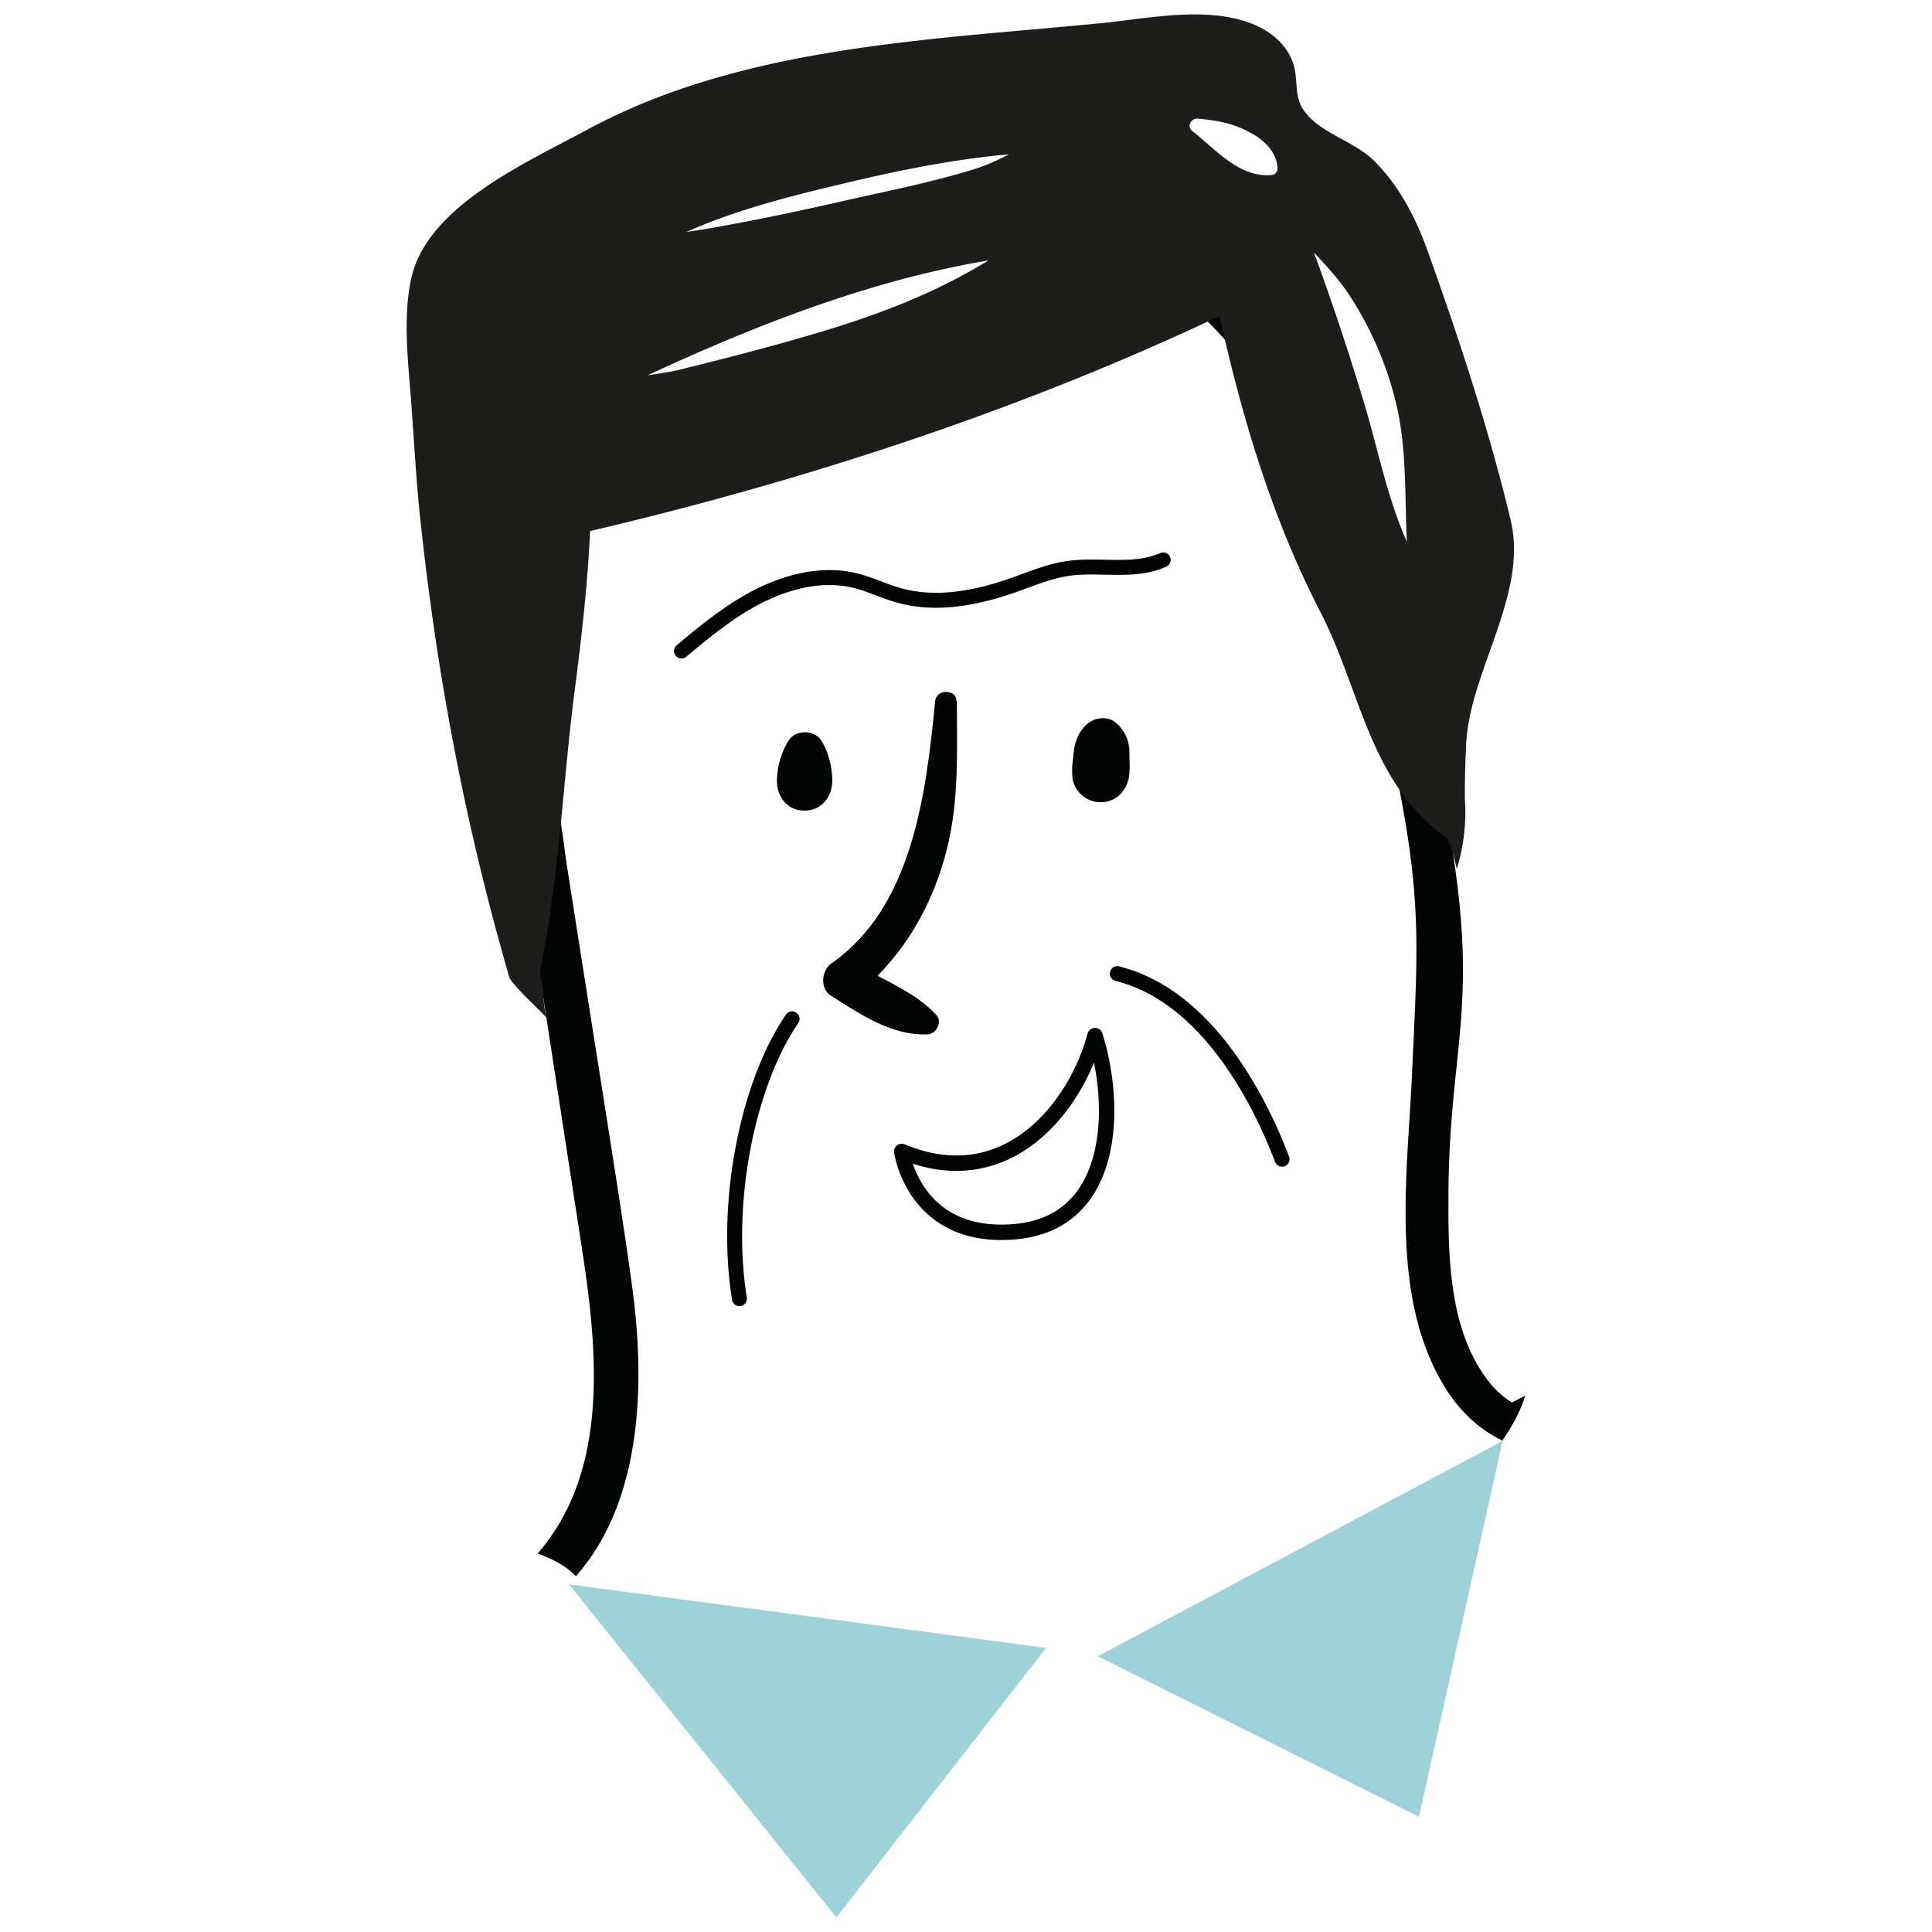
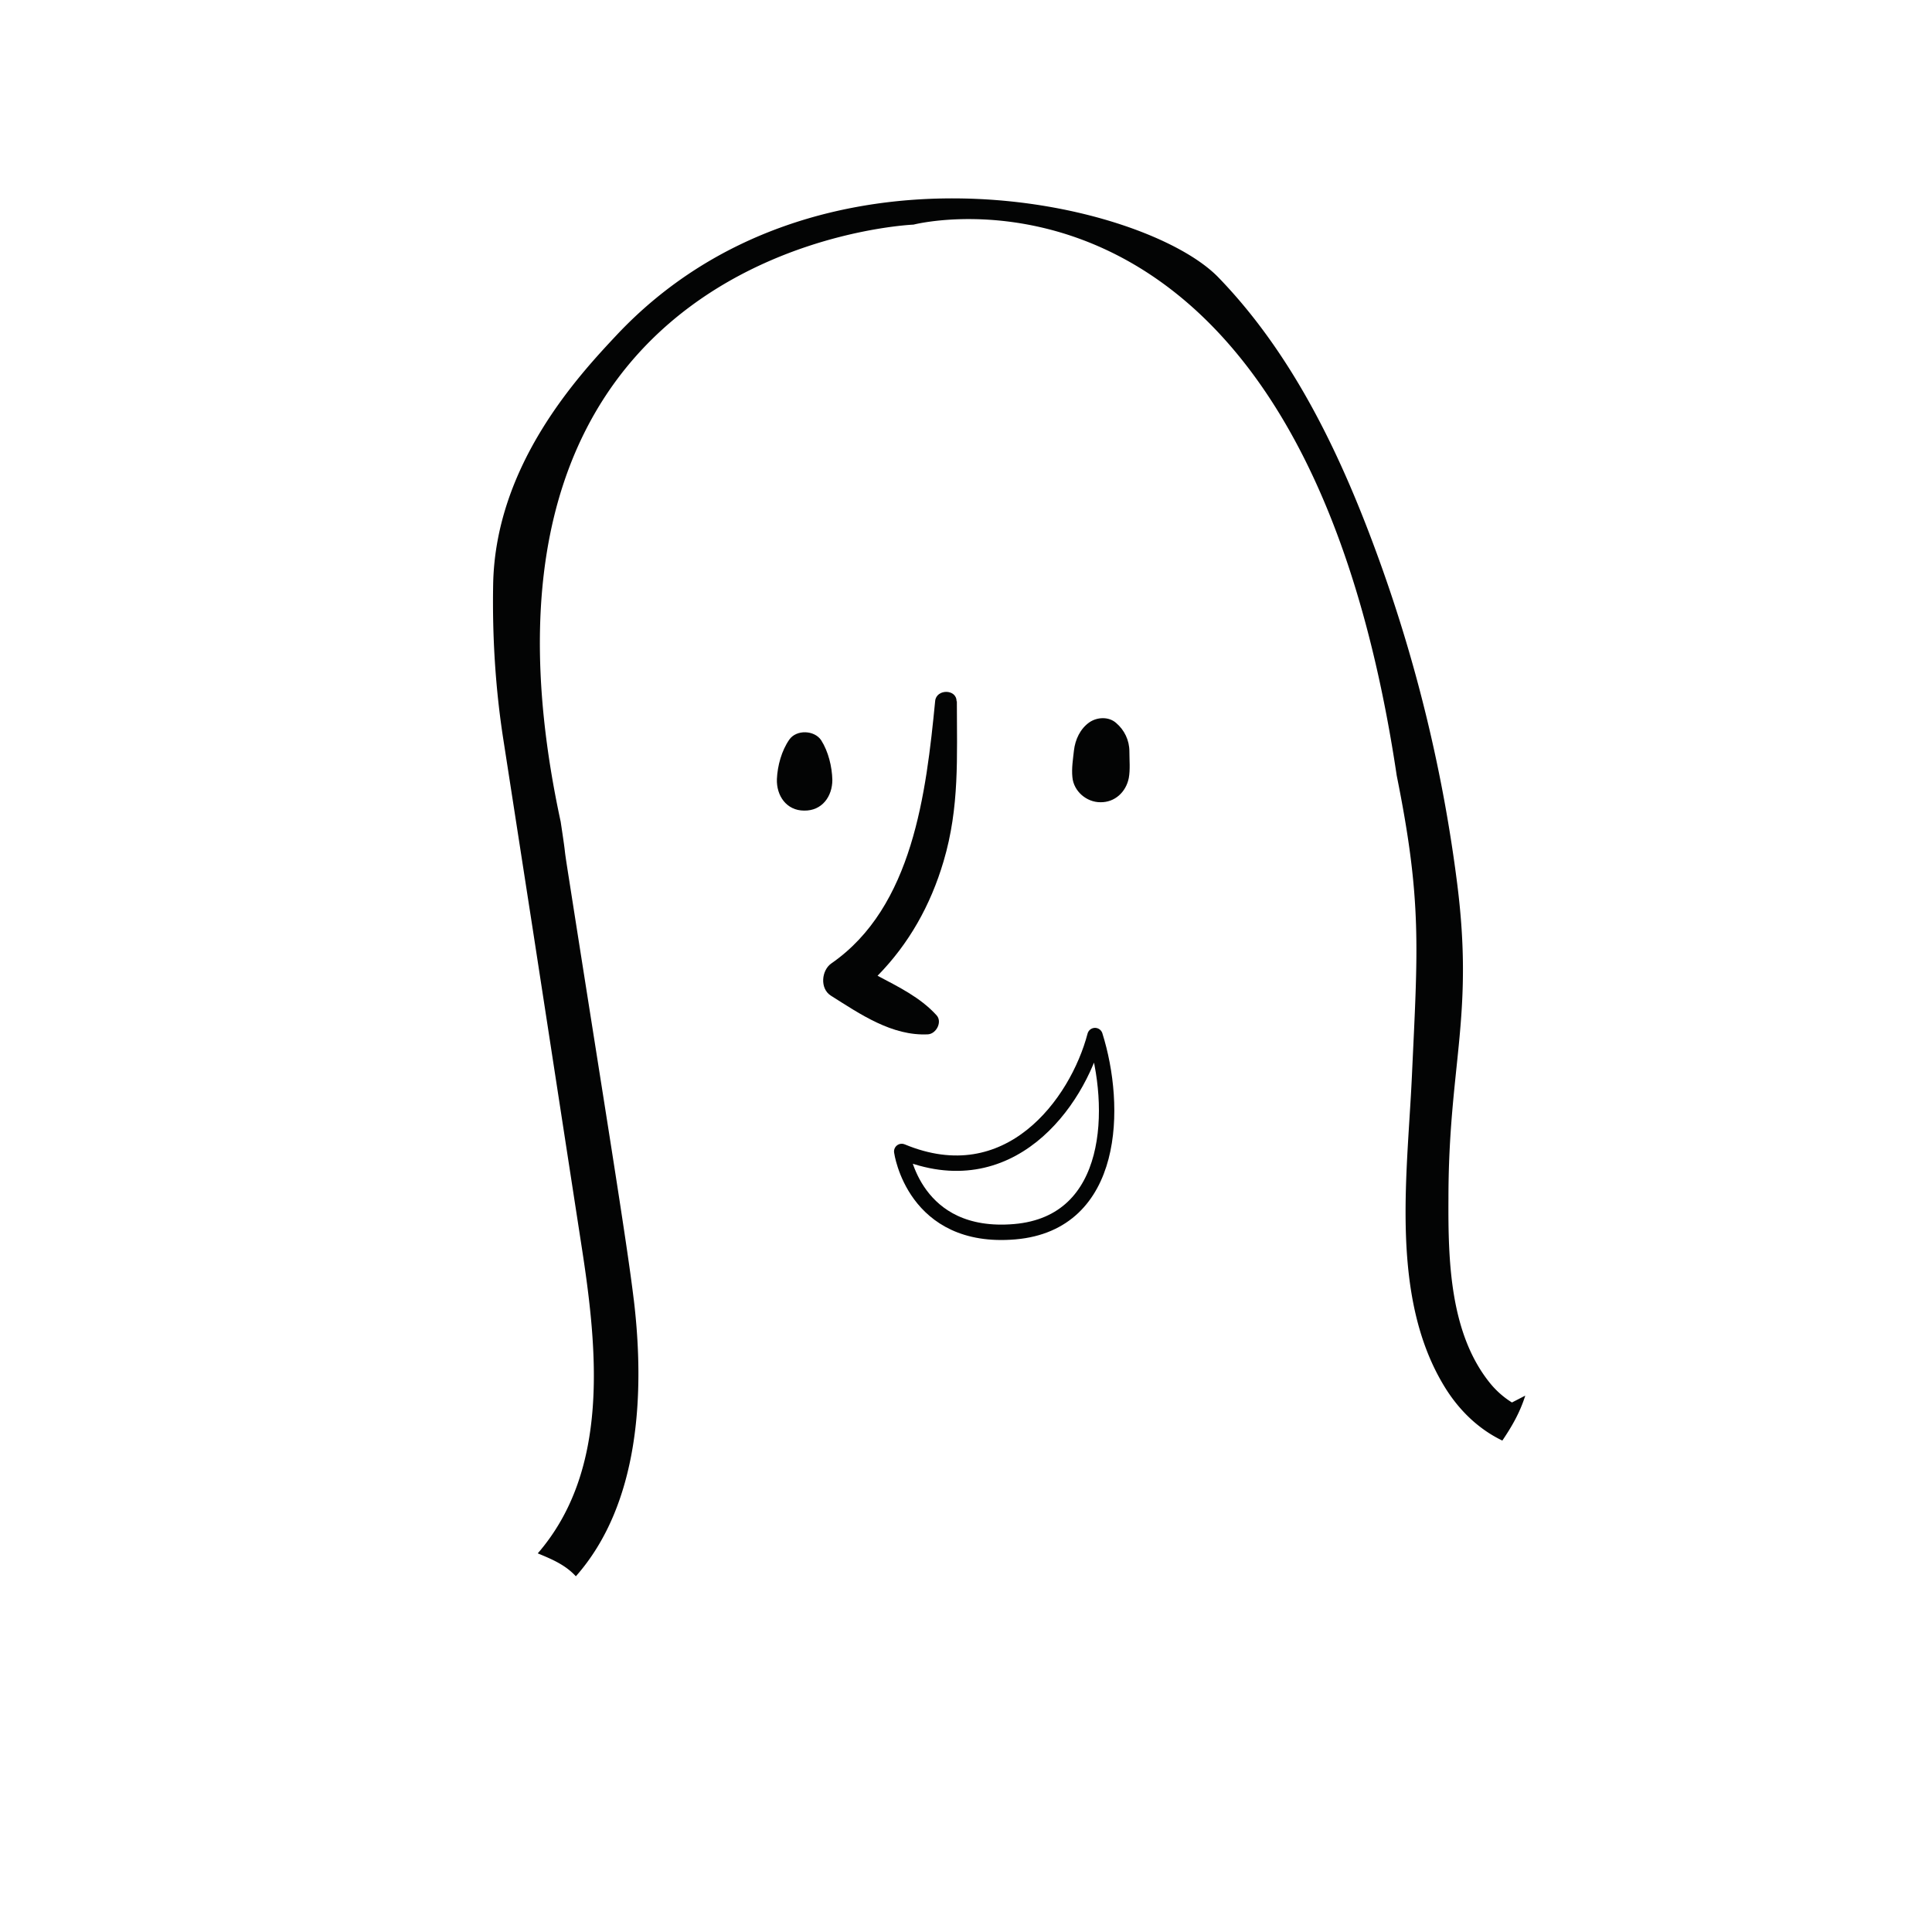
<svg xmlns="http://www.w3.org/2000/svg" width="133" height="133" viewBox="0 0 133 133" fill="none">
  <g clip-path="url(#ae2b1nwf7a)">
    <path d="M65.871 48.272c0 3.818.192 7.295-.917 11.028-.895 3.03-2.388 5.675-4.542 7.872 1.45.768 2.943 1.493 4.052 2.71.426.447 0 1.279-.576 1.322-2.474.128-4.67-1.387-6.696-2.667-.767-.49-.64-1.749.043-2.218 5.608-3.883 6.525-11.754 7.143-18.069.086-.831 1.472-.831 1.472.022h.021zM56.531 50.96c.49.768.747 1.813.768 2.73 0 1.13-.704 2.133-1.94 2.112-1.216 0-1.92-1.024-1.877-2.176.043-.917.32-1.941.853-2.71.49-.703 1.727-.66 2.196.044zM75.744 55.226c-.938 0-1.834-.747-1.92-1.728-.063-.618.043-1.237.107-1.834.086-.747.427-1.494 1.067-1.942.533-.362 1.322-.405 1.833.043.576.49.917 1.195.917 1.963 0 .597.064 1.258-.042 1.834-.192.96-.96 1.685-1.962 1.664z" fill="#030404" />
    <path d="M43.63 89.485c-.469-3.968-2.047-13.567-4.435-28.82-.512-3.242-.107-.853-.597-4.095-8.594-39.784 24.288-41.107 24.288-41.107s26.569-6.89 33.265 37.928c1.748 8.661 1.45 11.904 1.044 20.714-.32 6.89-1.535 15.316 2.325 21.481.981 1.558 2.303 2.816 3.902 3.584.618-.917 1.194-1.877 1.578-3.093-.299.15-.618.32-.917.47a6.083 6.083 0 0 1-1.45-1.26c-2.836-3.434-2.943-8.532-2.921-12.756 0-9.215 1.77-12.522.597-21.737a103.835 103.835 0 0 0-5.331-22.143c-2.538-7.04-5.843-14.122-11.11-19.562-5.075-5.226-27.742-10.559-41.41 3.968-2.58 2.752-8.36 8.917-8.509 17.173-.064 3.54.15 7.082.683 10.559.682 4.394 1.364 8.81 2.047 13.204 1.407 9.13 1.94 12.608 3.348 21.738 1.13 7.253 1.94 15.487-3.007 21.204.98.405 1.898.789 2.623 1.578 4.392-4.97 4.755-12.628 3.987-19.05v.022z" fill="#030404" />
-     <path d="M54.527 70.137C51.435 74.66 49.836 82.83 50.902 89.4M76.917 67.023C82.418 68.388 86.17 74.34 88.26 79.8M46.914 44.816c1.727-1.45 3.497-2.901 5.523-3.882 2.026-.982 4.371-1.515 6.546-.939.981.256 1.877.704 2.858.981 2.601.747 5.395.192 7.953-.704 1.195-.426 2.389-.938 3.647-1.13 2.218-.342 4.584.32 6.632-.598" stroke="#030404" stroke-width="1.03" stroke-miterlimit="10" stroke-linecap="round" />
-     <path d="m75.573 114.017 22.113 11.05 5.757-25.876-27.87 14.826zM72.012 113.441 57.576 132l-18.402-22.932 32.838 4.373z" fill="#9DD2D6" />
-     <path d="M100.287 59.855c-.021-.192-.447-1.984-.682-2.154-5.352-3.819-5.907-10.154-8.721-15.594-3.327-6.464-5.395-13.397-6.93-20.35-13.605 6.441-28.425 11.305-43.33 14.803-.17 3.627-.576 7.232-1.045 10.837-.832 6.357-1.045 12.714-2.325 19.007-.02.15-.106.533-.085.597.277 1.003.17 2.07.47 3.072-.811-.874-1.877-1.77-2.56-2.73a246.71 246.71 0 0 1-1.044-3.755c-2.41-9.045-4.052-18.132-5.054-27.412-.299-2.666-.448-5.333-.64-8.02-.192-2.901-.64-5.973-.064-8.832.981-5.034 7.783-8.042 12.176-10.41 10.598-5.717 23.264-6.143 35.334-7.317 3.22-.32 7.228-1.194 10.363.022 1.492.576 2.708 1.706 2.985 3.178.192.981 0 1.963.661 2.859 1.109 1.535 3.476 2.069 4.84 3.455 1.77 1.792 2.858 3.968 3.668 6.23 2.154 6.015 4.222 12.308 5.694 18.473 1.215 5.12-2.836 10.389-3.071 15.444a70.457 70.457 0 0 0-.085 3.69c0 .3.234 2.305-.555 4.864v.043zM68.003 17.938c-8.081 1.344-16.056 4.48-23.413 7.893.746-.107 1.471-.214 2.132-.363 3.433-.853 6.867-1.728 10.214-2.752 3.497-1.067 6.91-2.368 10.044-4.16.341-.192.682-.405 1.045-.597l-.022-.021zm1.493-7.317c-3.86.341-7.634 1.109-11.387 2.005-3.604.853-7.442 1.813-10.875 3.35.661-.108 1.322-.193 1.962-.32 3.028-.534 6.034-1.174 9.02-1.857 2.942-.661 5.97-1.258 8.85-2.154a13.91 13.91 0 0 0 2.43-1.046v.022zm18.445.917c-.064-1.067-.917-1.92-1.877-2.41-1.236-.662-2.196-.811-3.56-.96-.534-.064-.832.554-.406.874 1.557 1.195 3.177 3.2 5.438 3.008.277-.021.426-.256.405-.49v-.022zm8.913 25.77c-.17-3.286.022-6.614-.831-9.878a23.763 23.763 0 0 0-3.156-7.146c-.704-1.066-1.557-1.984-2.41-2.901a190.404 190.404 0 0 1 3.348 10.026c1.002 3.242 1.642 6.741 3.05 9.898z" fill="#1D1D1B" />
    <path d="M62.075 79.267c7.378 3.072 12.07-3.285 13.306-7.978 1.536 4.864 1.429 12.906-5.522 13.503-6.952.597-7.784-5.525-7.784-5.525z" stroke="#030404" stroke-width="1.06" stroke-linecap="round" stroke-linejoin="round" />
  </g>
  <defs>
    <clipPath id="ae2b1nwf7a">
      <path fill="#fff" transform="matrix(-1 0 0 1 105 1)" d="M0 0h77v131H0z" />
    </clipPath>
  </defs>
</svg>